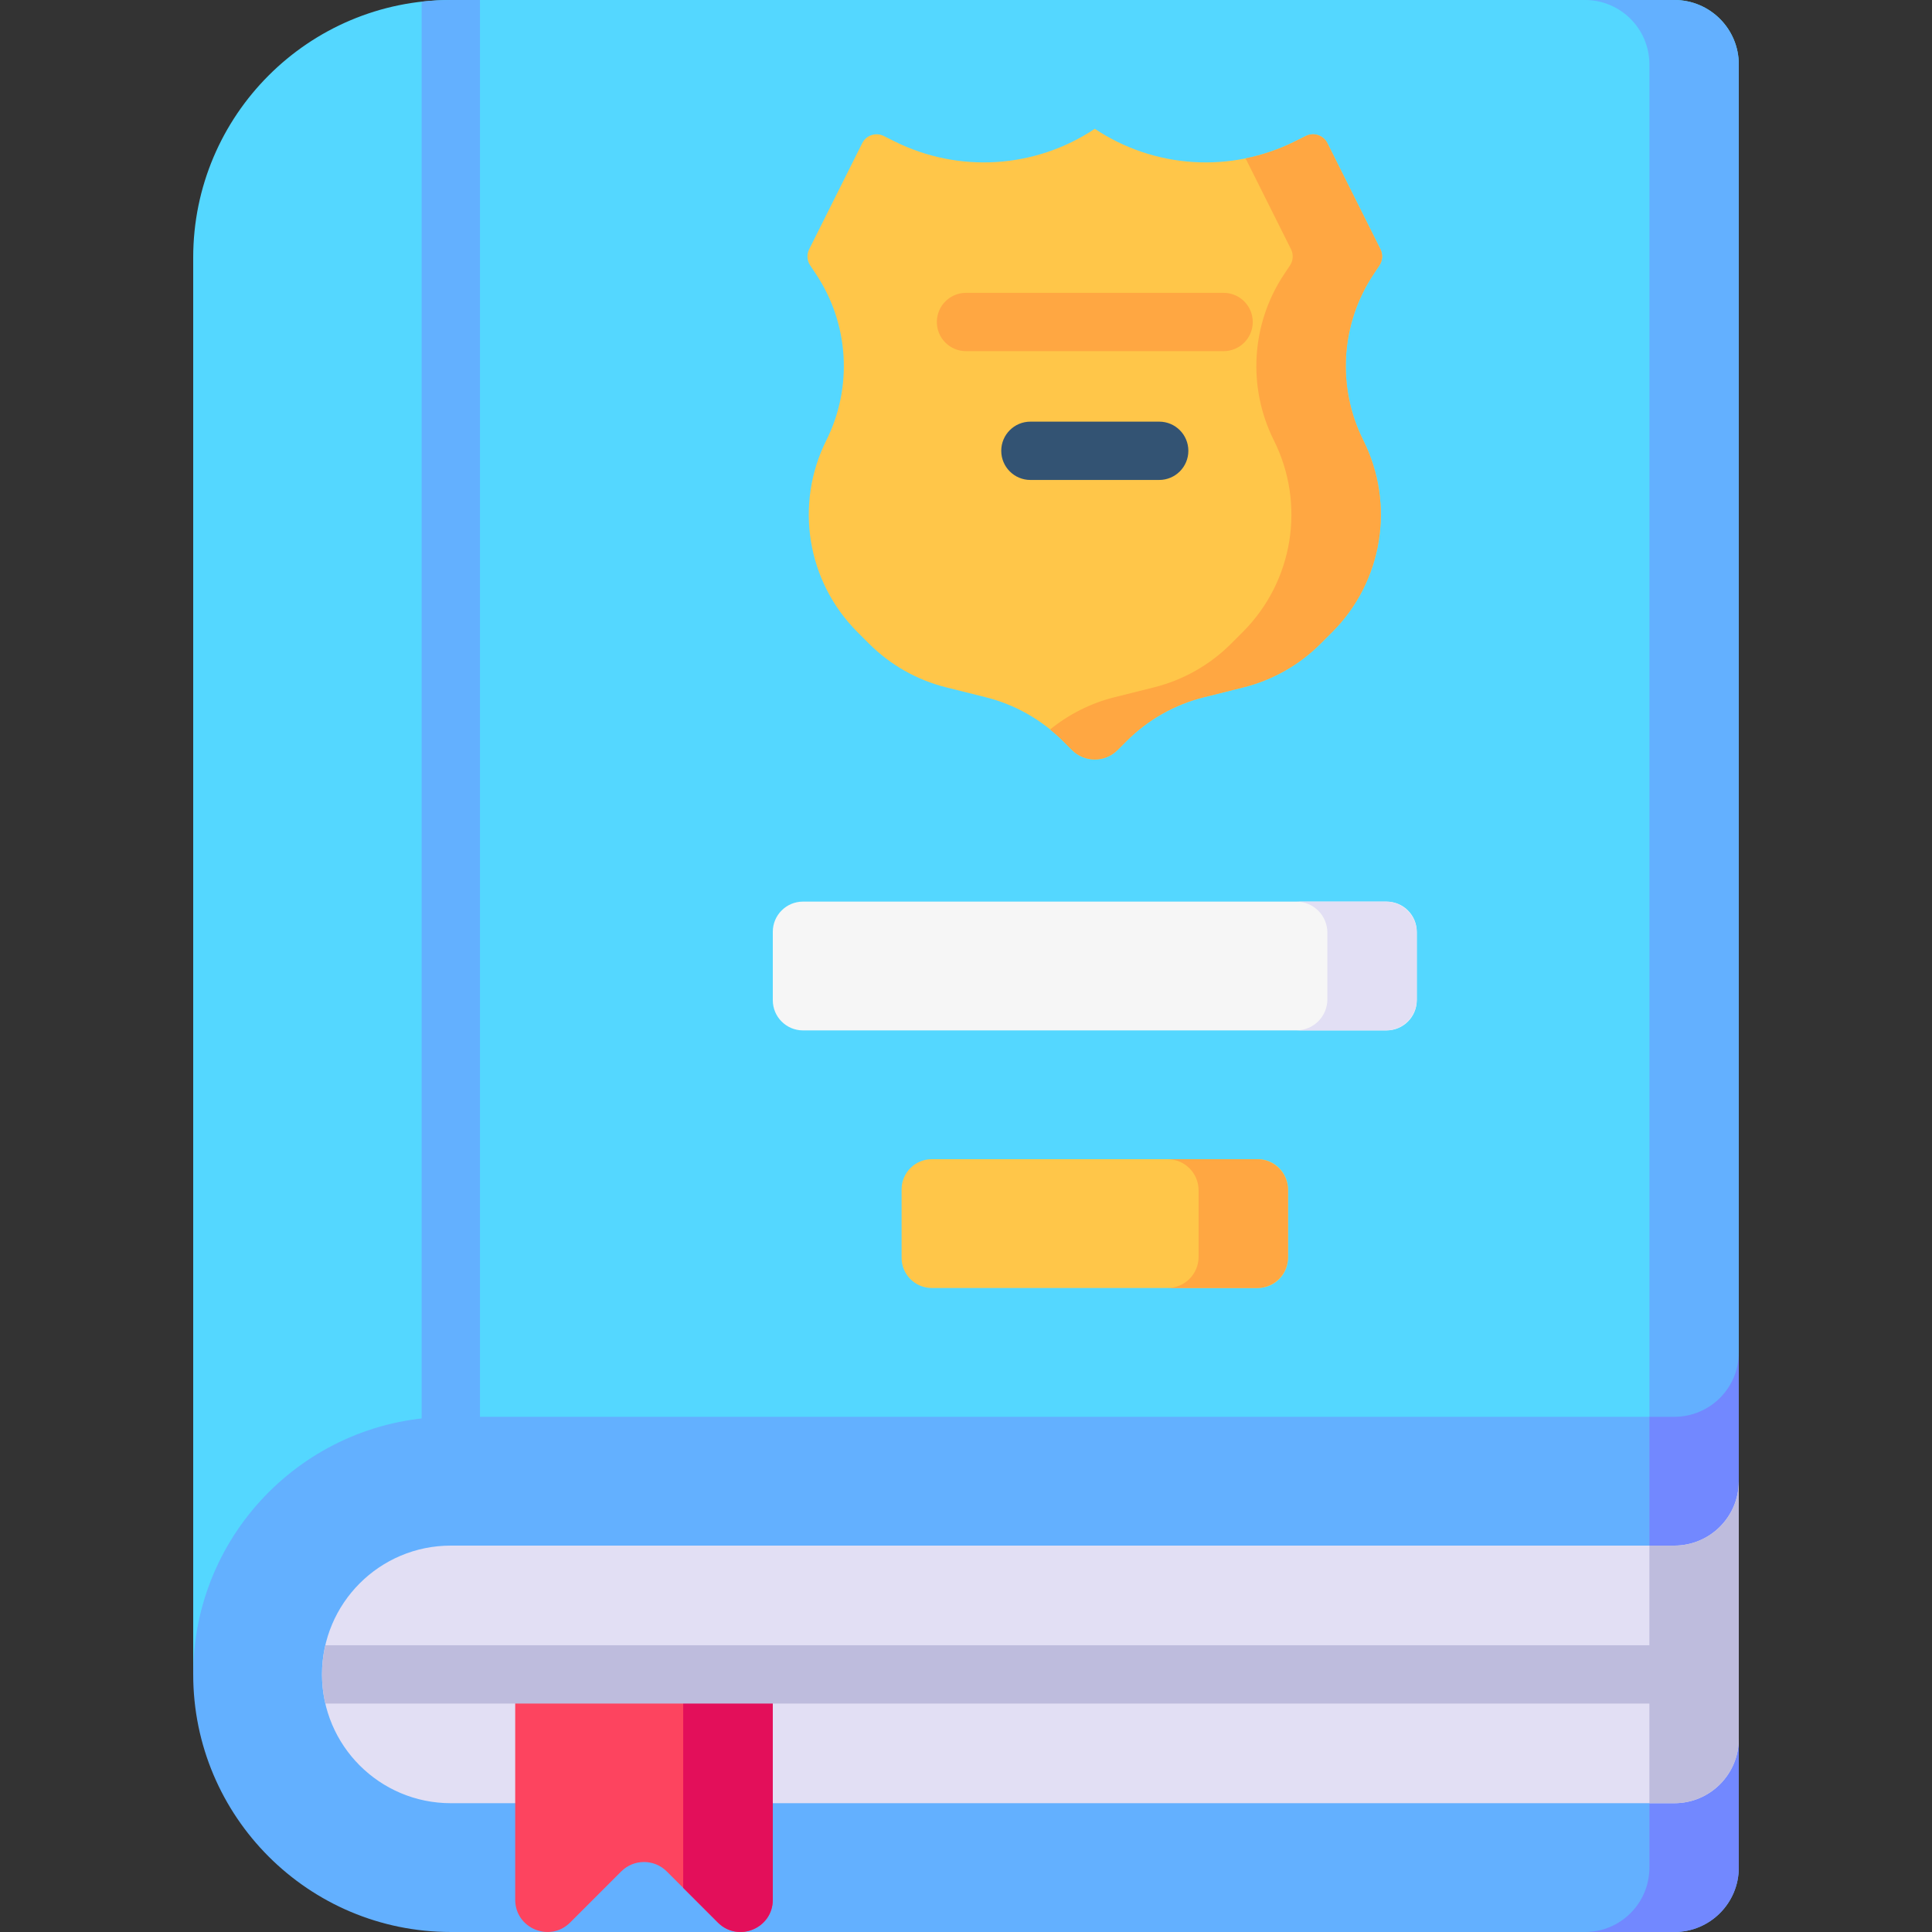
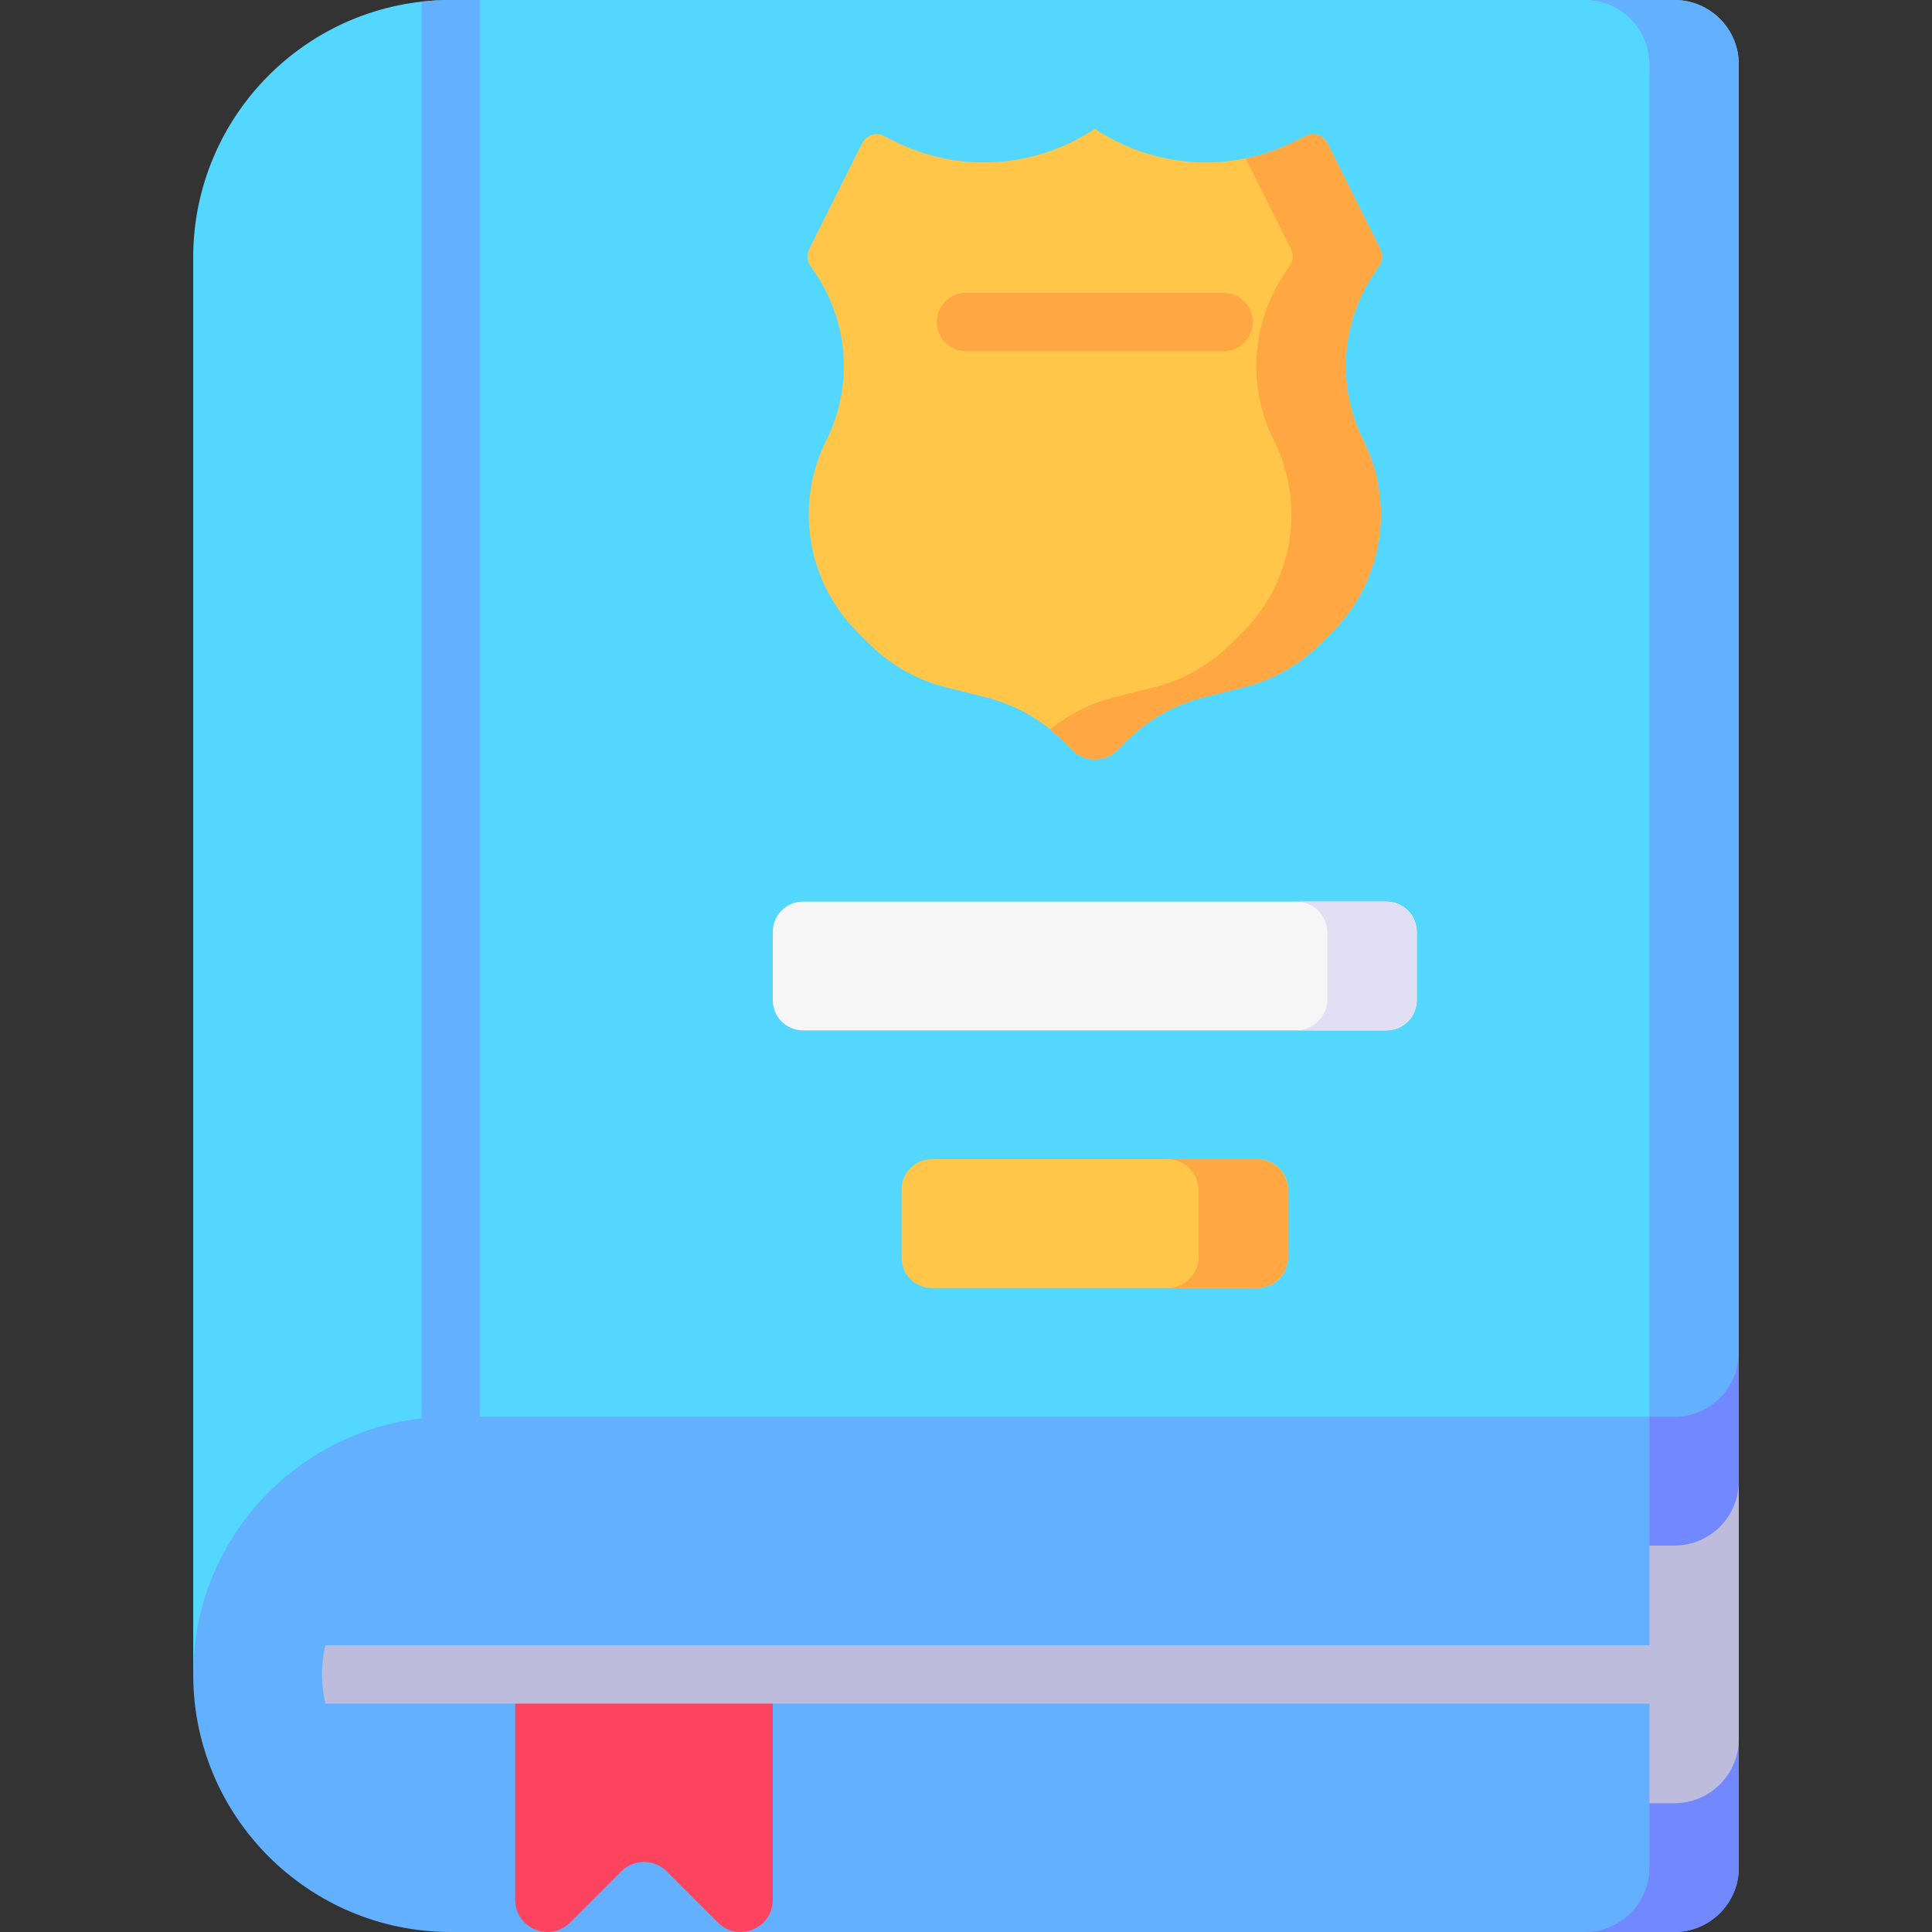
<svg xmlns="http://www.w3.org/2000/svg" width="1024" height="1024" id="Capa_1" enable-background="new 0 0 512 512" viewBox="0 0 512 512">
  <rect x="0" y="0" width="512" height="512" fill="#333333" stroke="none" />
  <g>
    <path d="m51.2 443.733v-375.466c0-37.702 30.564-68.266 68.266-68.266l324.266-.001c9.426 0 17.068 7.641 17.068 17.067v341.333 14.719z" fill="#54d7ff" />
    <g fill="#63b0ff">
      <path d="m437.105 17.067v341.333 18.804l23.694-4.085v-14.719-341.333c.001-9.426-7.641-17.067-17.067-17.067h-23.693c9.426.001 17.066 7.642 17.066 17.067z" />
      <path d="m111.74.448v392.09c0 4.267 3.459 7.726 7.726 7.726s7.726-3.459 7.726-7.726l.001-392.537h-7.726c-2.615 0-5.19.161-7.727.447z" />
      <path d="m446.841 443.733 13.907-47.457.051-3.734v-34.142c0 9.426-7.642 17.068-17.068 17.068h-324.264c-37.702 0-68.266 30.563-68.266 68.266-.001 37.702 30.563 68.266 68.266 68.266h324.265c9.426 0 17.068-7.641 17.068-17.068v-34.129z" />
    </g>
    <path d="m460.749 396.276.051-3.739v-34.137c0 9.426-7.642 17.068-17.068 17.068h-6.626v119.465c0 9.426-7.641 17.067-17.067 17.068h23.693c9.426 0 17.068-7.641 17.068-17.068v-34.129l-13.959-17.071z" fill="#7288ff" />
-     <path d="m136.533 477.866h-17.067c-18.851 0-34.133-15.282-34.133-34.133s15.282-34.133 34.133-34.133l324.266.001c9.426 0 17.068-7.641 17.068-17.068v68.266c0 9.426-7.641 17.068-17.068 17.068h-238.932" fill="#e2dff4" />
    <path d="m190.233 509.483-13.532-13.532c-3.333-3.332-8.736-3.332-12.068 0l-13.532 13.532c-5.376 5.376-14.567 1.568-14.567-6.034v-59.716h68.266v59.716c0 7.603-9.192 11.41-14.567 6.034z" fill="#fd445f" />
-     <path d="m181.054 443.733v56.572l9.178 9.178c5.376 5.376 14.567 1.568 14.567-6.034v-59.716z" fill="#e30f5a" />
    <path d="m333.333 341.333h-86.4c-4.418 0-8-3.582-8-8v-18.133c0-4.418 3.582-8 8-8h86.4c4.418 0 8 3.582 8 8v18.133c0 4.418-3.582 8-8 8z" fill="#ffc649" />
    <path d="m367.467 273.067h-154.667c-4.418 0-8-3.582-8-8v-18.133c0-4.418 3.582-8 8-8h154.666c4.418 0 8 3.582 8 8v18.133c.001 4.418-3.581 8-7.999 8z" fill="#f6f6f6" />
    <path d="m367.225 238.933h-23.694c4.552 0 8.241 3.69 8.241 8.241v17.651c0 4.552-3.69 8.241-8.241 8.241h23.694c4.551 0 8.241-3.69 8.241-8.241v-17.651c.001-4.551-3.689-8.241-8.241-8.241z" fill="#e2dff4" />
    <path d="m333.092 307.2h-23.694c4.552 0 8.241 3.69 8.241 8.241v17.65c0 4.552-3.69 8.241-8.241 8.241h23.694c4.551 0 8.241-3.69 8.241-8.241v-17.65c0-4.551-3.69-8.241-8.241-8.241z" fill="#ffa742" />
    <path d="m437.106 409.6v68.266h6.627c9.424 0 17.065-7.639 17.067-17.062v-68.266c-.003 9.424-7.643 17.063-17.067 17.063h-6.627z" fill="#bebcdd" />
    <path d="m86.222 436.007c-.575 2.484-.889 5.067-.889 7.726s.314 5.243.889 7.727h374.578v-15.453z" fill="#bebcdd" />
    <g>
      <path d="m296.167 198.766 2.416-2.416c5.638-5.639 12.703-9.639 20.44-11.573l10.488-2.622c7.736-1.934 14.801-5.934 20.44-11.573l3.093-3.093c13.391-13.391 16.711-33.848 8.241-50.786-7.061-14.122-6.013-30.944 2.744-44.081l1.531-2.296c.849-1.274.951-2.906.266-4.275l-14.051-28.101c-1.054-2.108-3.617-2.962-5.724-1.908l-2.798 1.399c-17.017 8.509-37.289 7.246-53.119-3.307-15.83 10.554-36.102 11.816-53.119 3.307l-2.798-1.399c-2.108-1.054-4.671-.2-5.724 1.908l-14.051 28.103c-.685 1.369-.583 3.001.266 4.275l1.531 2.296c8.758 13.137 9.805 29.959 2.744 44.081-8.469 16.938-5.149 37.395 8.241 50.786l3.093 3.093c5.638 5.639 12.703 9.639 20.439 11.573l10.488 2.622c7.736 1.934 14.801 5.934 20.44 11.573l2.416 2.416c3.332 3.331 8.735 3.331 12.067-.002z" fill="#ffc649" />
      <g>
        <path d="m324.267 93.06h-68.267c-4.267 0-7.726-3.459-7.726-7.726s3.459-7.726 7.726-7.726h68.267c4.267 0 7.726 3.459 7.726 7.726 0 4.266-3.459 7.726-7.726 7.726z" fill="#ffa742" />
      </g>
      <g>
        <g>
-           <path d="m307.2 127.193h-34.133c-4.267 0-7.726-3.459-7.726-7.726s3.459-7.726 7.726-7.726h34.133c4.267 0 7.726 3.459 7.726 7.726s-3.459 7.726-7.726 7.726z" fill="#335373" />
-         </g>
+           </g>
      </g>
      <g>
        <path d="m361.285 116.703c-7.061-14.122-6.013-30.944 2.744-44.081l1.53-2.296c.849-1.274.951-2.906.266-4.275l-14.05-28.101c-1.054-2.108-3.617-2.962-5.724-1.908l-2.798 1.399c-4.225 2.112-8.651 3.62-13.159 4.535l12.038 24.077c.685 1.369.583 3.001-.266 4.275l-1.53 2.296c-8.758 13.137-9.805 29.959-2.744 44.081 8.469 16.938 5.149 37.396-8.242 50.786l-3.093 3.093c-5.639 5.638-12.704 9.638-20.44 11.573l-10.488 2.622c-6.258 1.565-12.062 4.501-17.042 8.544 1.176.954 2.32 1.952 3.397 3.029l2.416 2.416c3.332 3.332 8.735 3.332 12.068 0l2.416-2.416c5.638-5.639 12.703-9.639 20.44-11.573l10.488-2.622c7.736-1.934 14.801-5.934 20.44-11.573l3.093-3.093c13.389-13.392 16.709-33.849 8.24-50.788z" fill="#ffa742" />
      </g>
    </g>
  </g>
</svg>